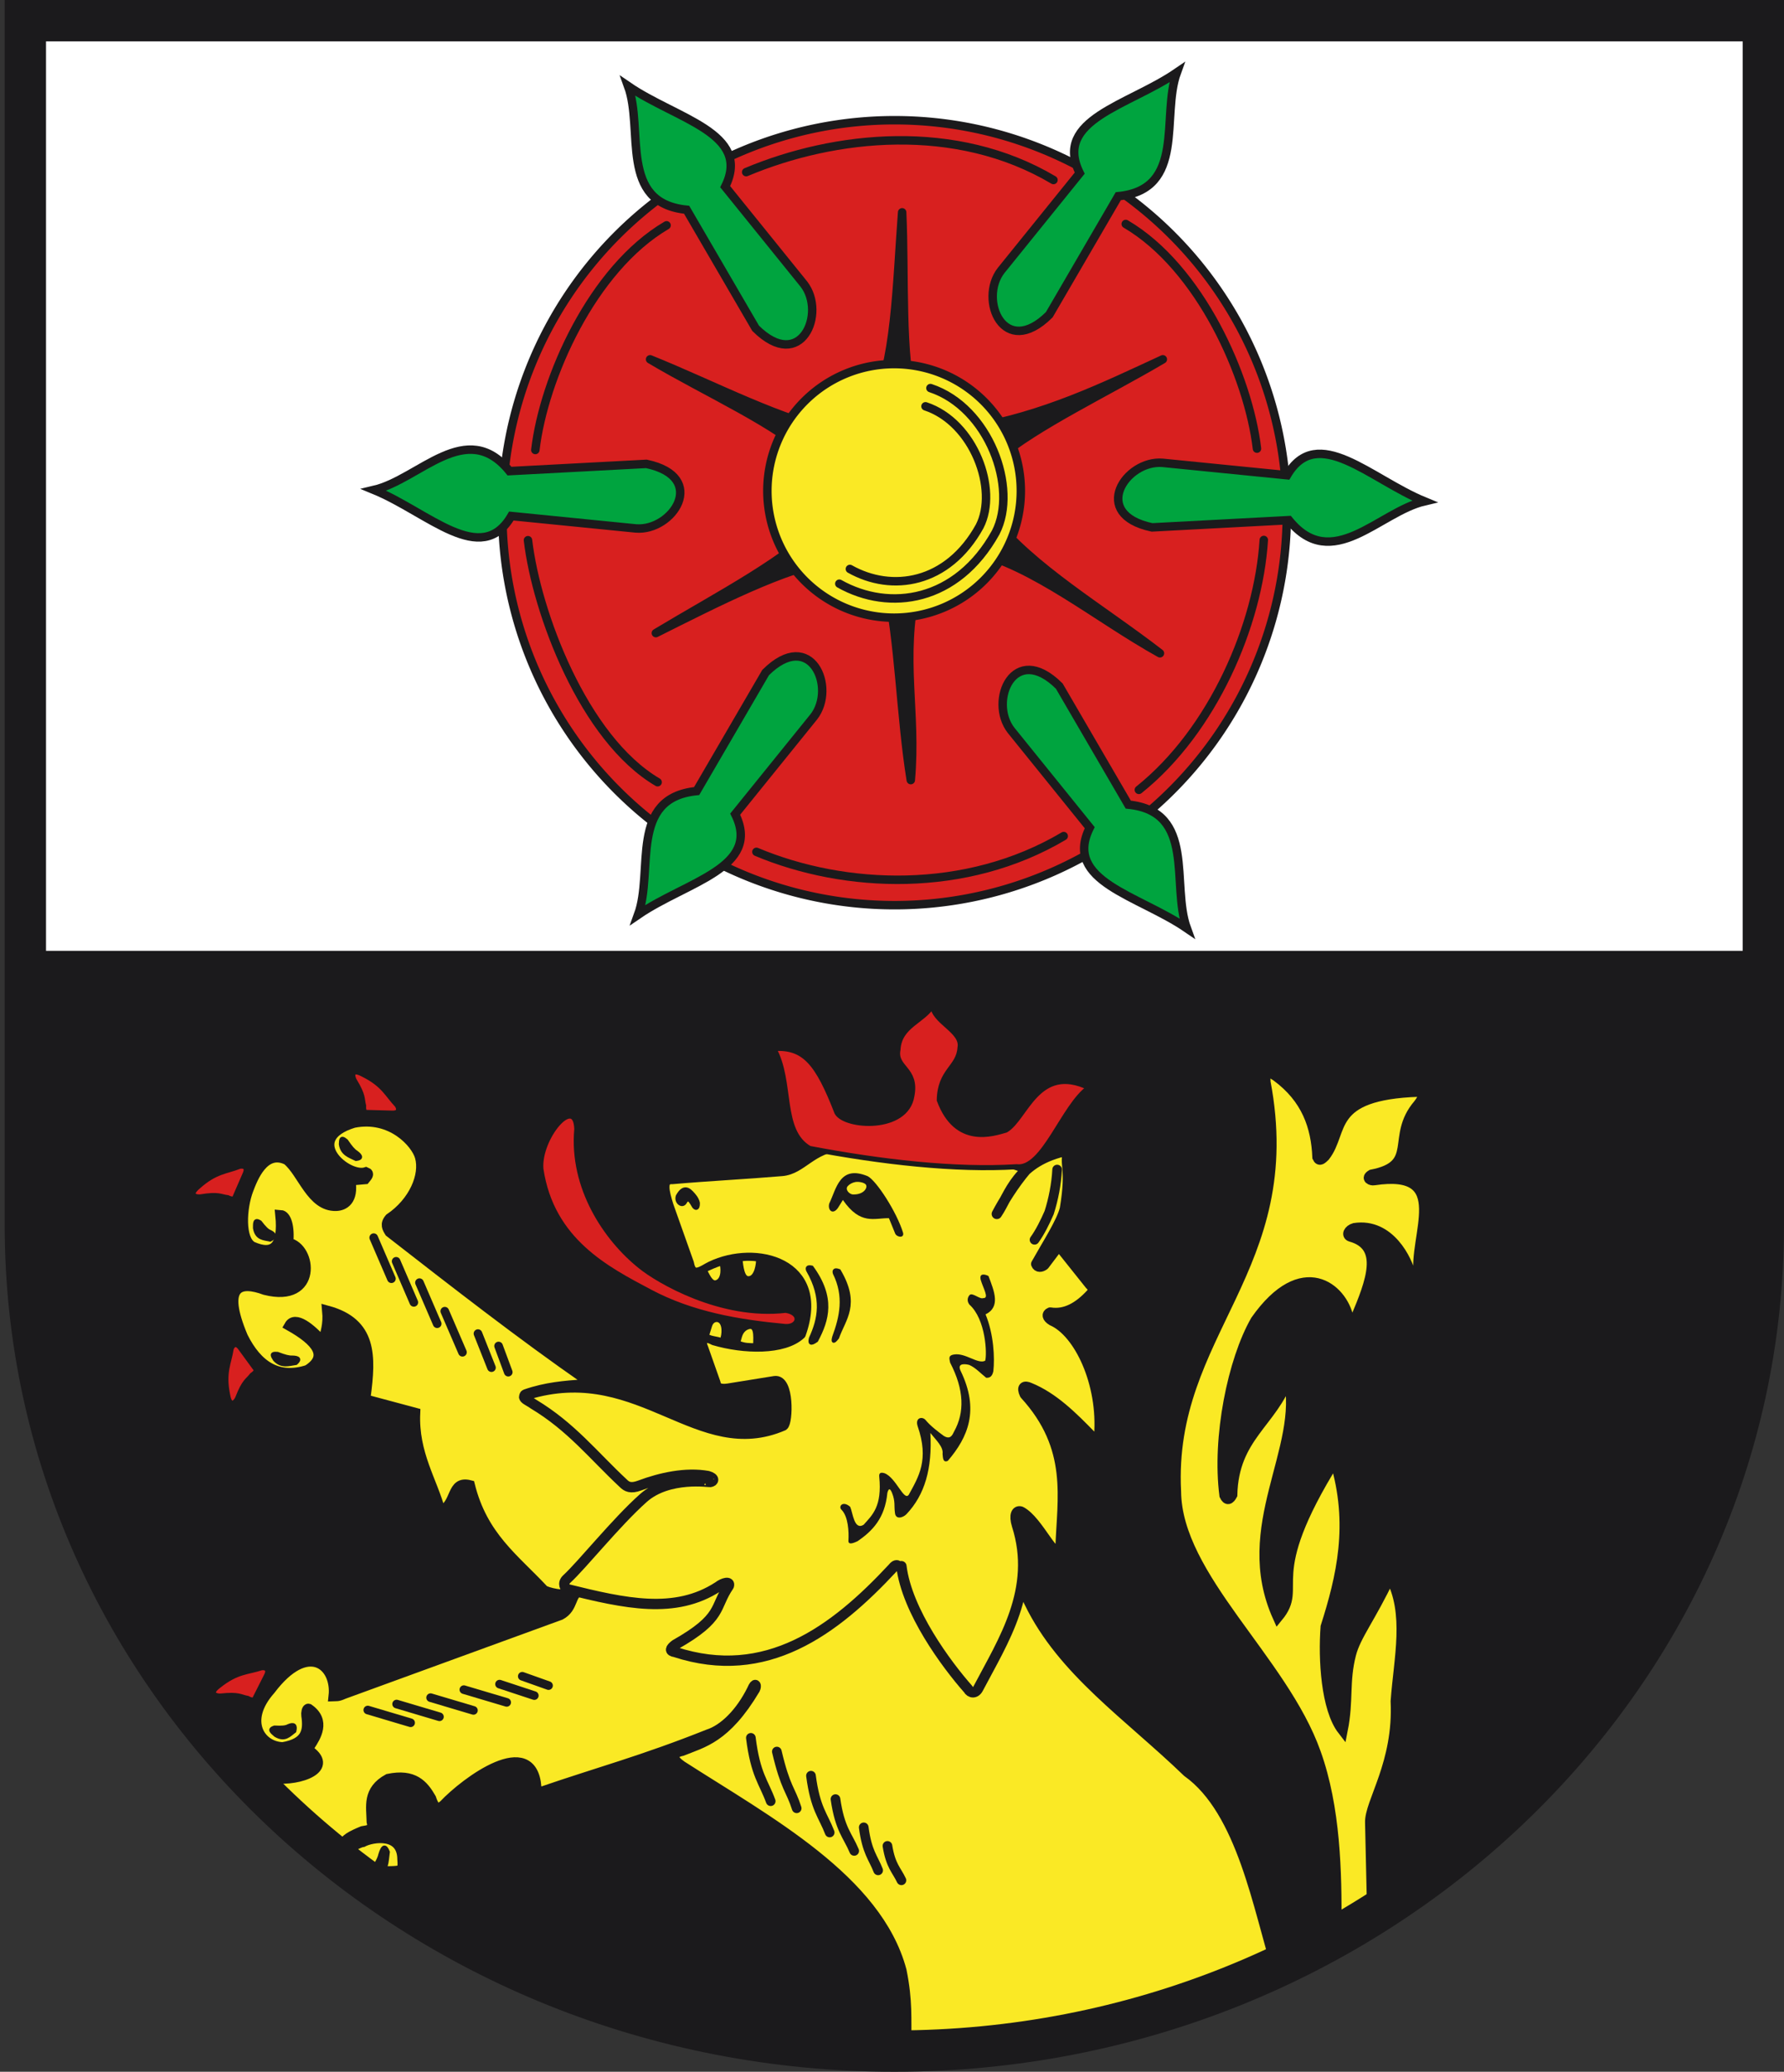
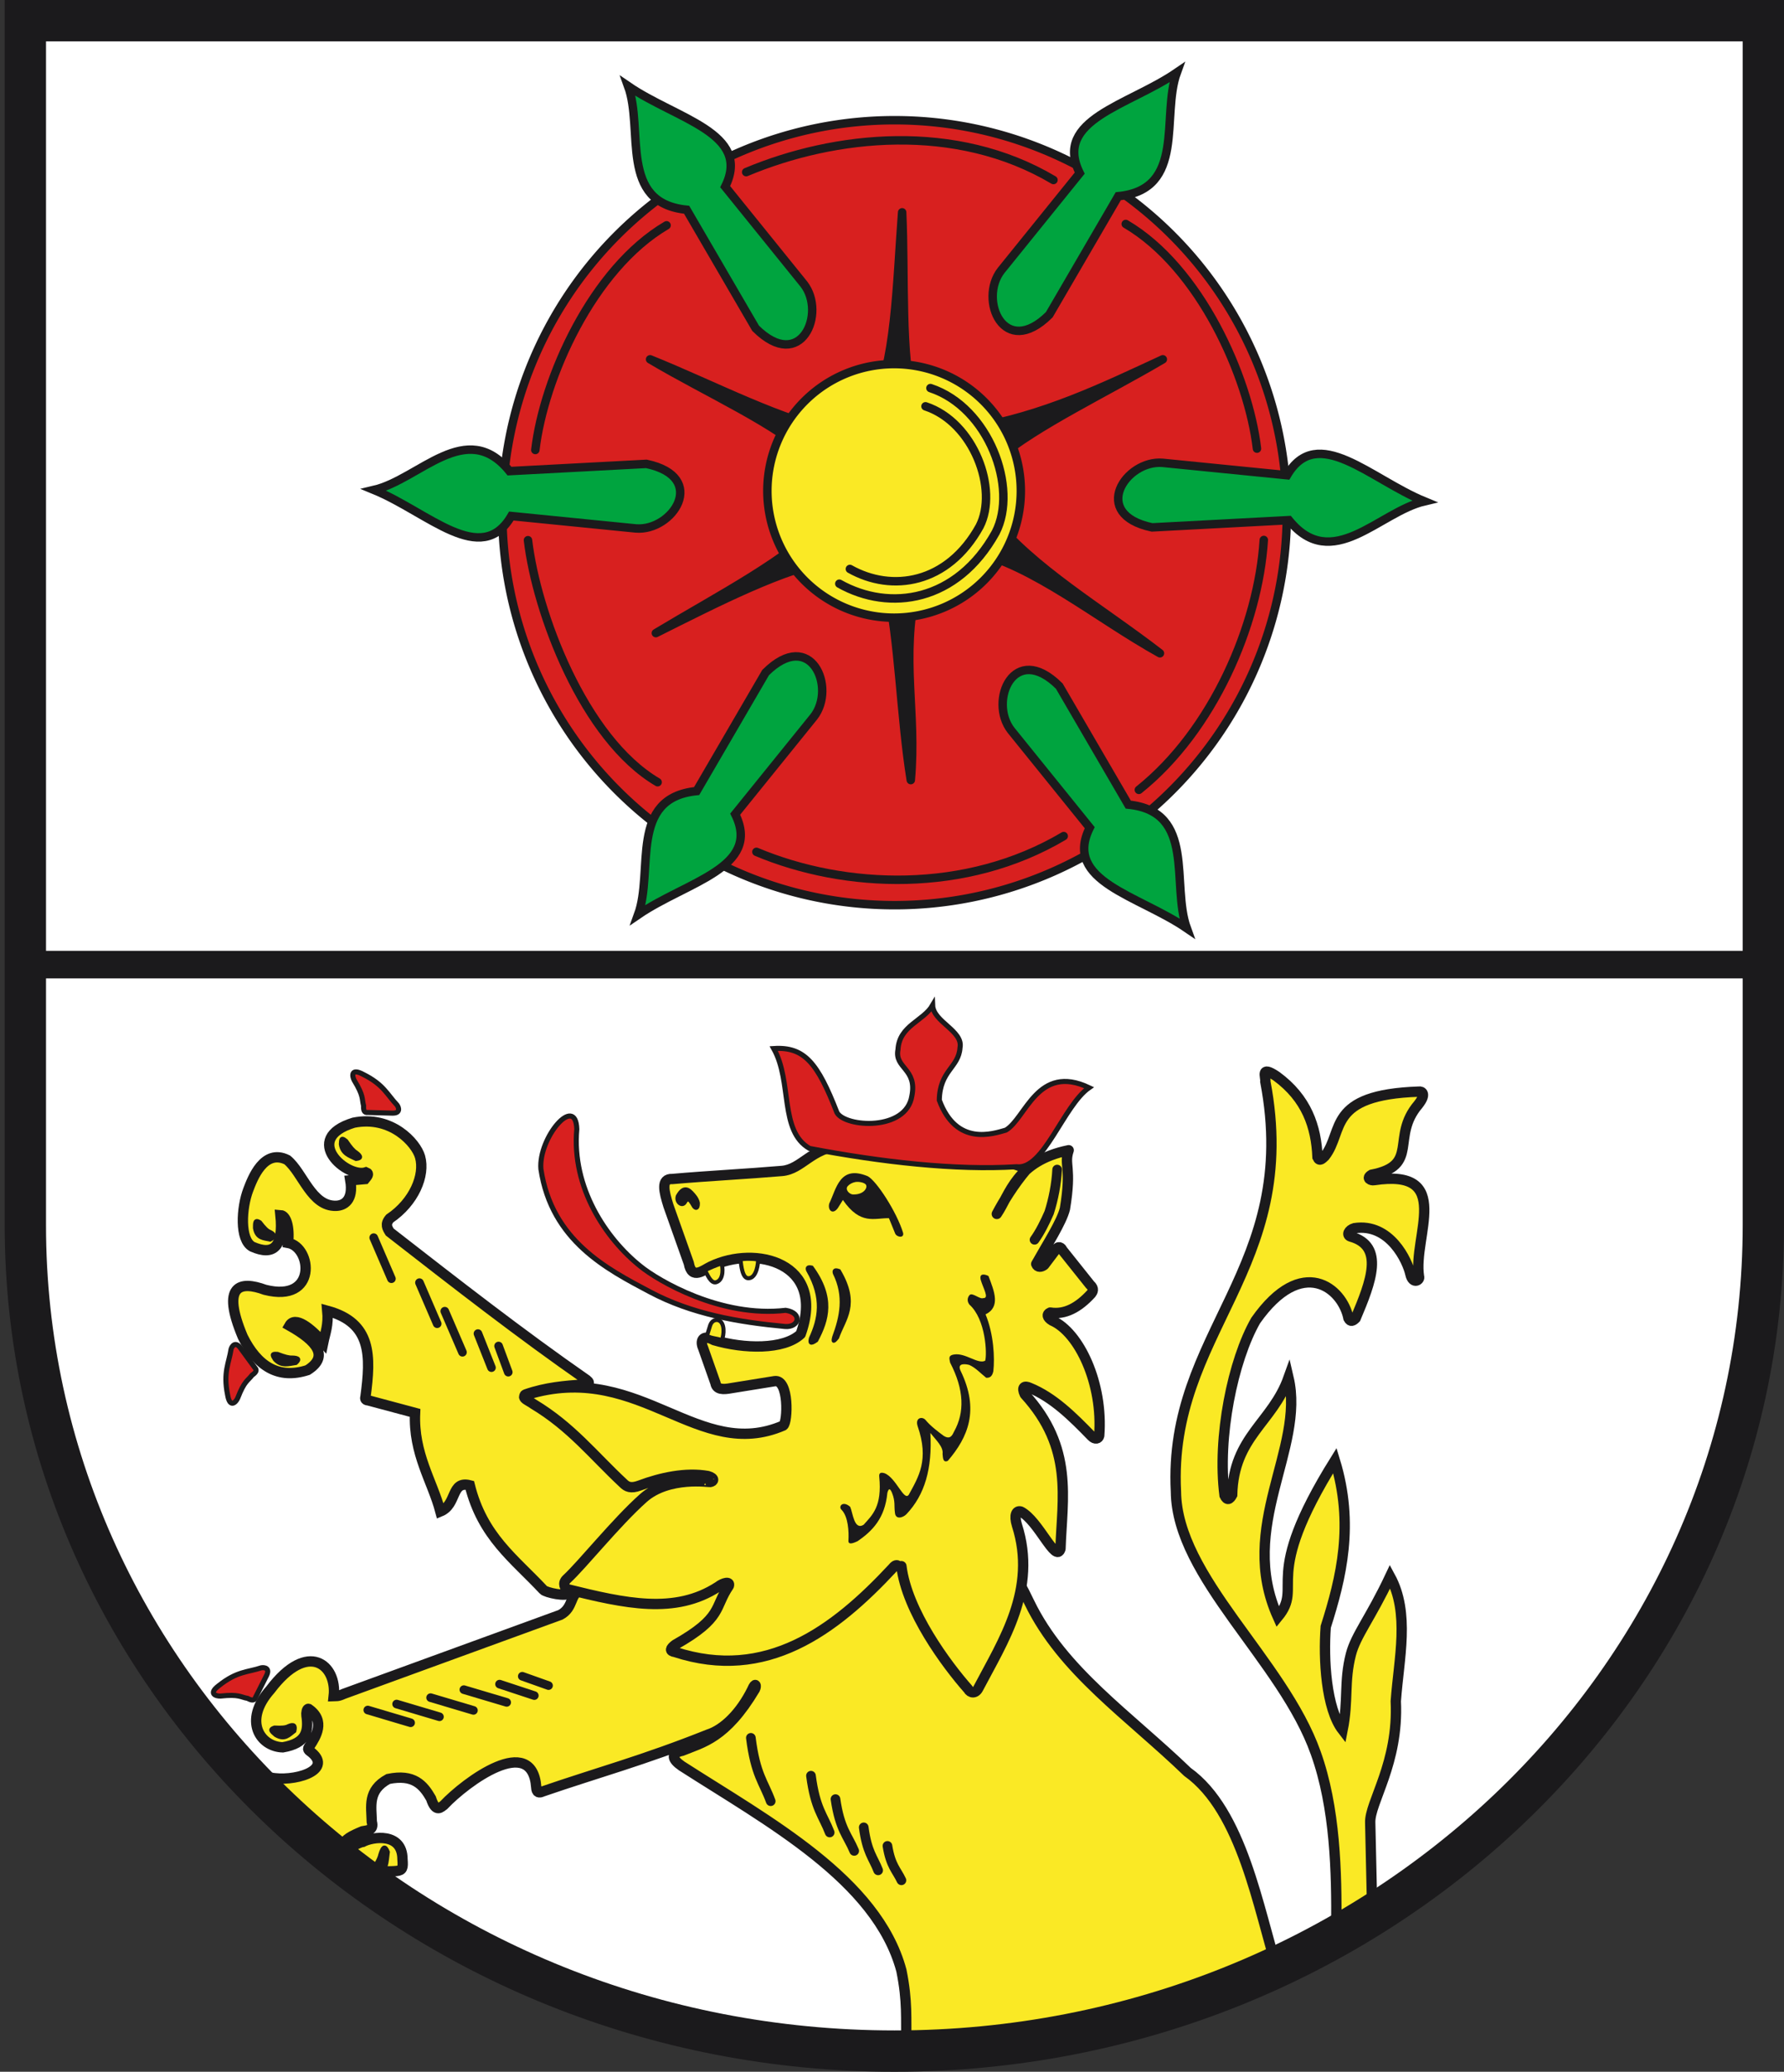
<svg xmlns="http://www.w3.org/2000/svg" version="1.0" width="1318.244" height="1530.042" id="svg6608">
  <rect width="100%" height="100%" fill="#333333" stroke="none" />
  <defs id="defs6610" />
  <g transform="matrix(2.544,0,0,2.544,2370.12,393.864)" id="g6367">
    <path d="M -418.199,-151.583 L -418.199,198.056 C -418.199,330.456 -531.214,437.801 -670.55,437.801 C -809.976,437.801 -922.973,330.456 -922.973,198.056 L -922.973,-151.583 L -418.199,-151.583 z" id="path2565" style="fill:#ffffff;fill-opacity:1;stroke:none;stroke-width:10;stroke-linecap:butt;stroke-linejoin:miter;stroke-miterlimit:4;stroke-dasharray:none;stroke-opacity:1" />
-     <path d="M -422.738,124.415 L -422.738,198.054 C -422.738,330.454 -535.753,437.799 -675.089,437.799 C -814.515,437.799 -927.512,330.454 -927.512,198.054 L -927.512,124.415 L -422.738,124.415 z" id="path6365" style="fill:#1b1a1c;fill-opacity:1;stroke:none;stroke-width:10;stroke-linecap:butt;stroke-linejoin:miter;stroke-miterlimit:4;stroke-dasharray:none;stroke-opacity:1" />
  </g>
  <path d="M 433.52,1019.124 C 385.011,985.438 336.501,947.644 287.992,909.886 C 286.209,907.002 284.35,904.137 287.992,899.896 C 305.86,887.876 314.268,868.016 310.398,854.357 C 307.483,844.07 289.178,823.562 261.351,829.13 C 222.25,841.085 256.549,870.535 270.509,865.762 C 273.282,866.817 271.221,868.839 269.676,870.757 L 258.853,871.703 C 261.403,886.71 253.933,890.36 248.357,890.529 C 230.118,891.071 223.828,866.132 212.231,856.604 C 194.939,848.048 186.567,870.442 183.412,878.743 C 178.42,891.876 176.903,915.492 186.422,920.71 C 201.958,927.556 209.621,921.018 207.236,897.398 C 211.473,897.654 214.042,906.003 212.903,917.907 C 230.54,921.06 234.668,962.355 195.832,952.554 C 177.423,945.791 163.204,948.825 179.41,987.328 C 190.283,1009.071 205.668,1018.782 227.291,1011.858 C 243.054,1001.888 234.801,990.746 213.896,978.987 C 218.066,971.701 229.543,980.864 238.857,991.491 C 240.334,984.306 242.86,978.52 241.851,968.02 C 274.77,976.95 274.117,1001.279 270.059,1031.67 C 269.504,1033.332 270.306,1034.089 272.079,1034.199 L 306.704,1043.466 C 305.33,1073.631 319.466,1093.849 325.415,1116.252 C 337.893,1111.123 333.006,1093.279 347.125,1096.935 C 356.609,1134.86 379.803,1150.93 401.466,1174.112 C 403.094,1176.105 419.172,1179.728 420.801,1176.214 L 517.165,1105.955 C 491.553,1081.08 480.573,1066.639 447.422,1051.187 C 442.688,1048.412 380.098,1032.547 388.518,1029.772 C 403.568,1024.55 417.435,1023.464 431.274,1022.481 C 433.957,1022.415 437.026,1021.941 433.52,1019.124 z" id="path2416" style="fill:#fae925;fill-opacity:1;fill-rule:evenodd;stroke:#1b1a1c;stroke-width:7.633;stroke-linecap:butt;stroke-linejoin:miter;stroke-miterlimit:4;stroke-dasharray:none;stroke-opacity:1" />
  <path d="M 428.661,1175.055 C 421.028,1176.852 424.06,1187.249 414.168,1192.568 L 253.98,1250.972 C 249.507,1253.02 248.453,1252.504 246.604,1252.583 C 249.128,1229.632 227.602,1211.013 199.743,1247.898 C 179.299,1270.901 192.325,1290.051 208.98,1290.445 C 226.576,1287.406 228.15,1278.453 226.439,1266.897 C 226.207,1265.327 226.65,1261.616 228.049,1262.051 C 240.85,1270.931 233.259,1282.741 228.954,1289.284 C 226.63,1292.092 227.869,1292.404 230.384,1294.362 C 246.279,1307.801 216.437,1316.34 199.441,1312.698 C 199.559,1312.627 183.677,1311.919 176.212,1312.253 C 196.743,1330.141 214.829,1346.494 222.448,1348.468 C 226.494,1333.323 230.757,1365.075 235.964,1362.965 C 237.654,1367.629 249.741,1385.065 265.422,1383.56 C 295.496,1379.786 298.478,1386.036 297.4,1373.093 C 297.327,1353.042 275.188,1356.464 268.037,1360.301 C 263.58,1360.873 256.81,1367.228 254.69,1361.955 C 254.034,1358.786 259.865,1355.71 267.853,1352.439 C 271.808,1351.715 276.449,1351.698 274.727,1345.389 C 274.492,1334.076 271.406,1322.235 286.853,1313.825 C 305.682,1309.913 312.8,1318.243 318.459,1328.099 C 322.11,1339.486 325.984,1334.393 327.954,1333.115 C 344.333,1315.76 393.255,1279.677 396.241,1319.898 C 396.431,1324.08 398.388,1324.285 400.985,1323.053 C 441.737,1309.034 475.311,1300.144 523.243,1280.997 C 535.011,1277.225 547.254,1265.052 555.768,1247.891 C 558.289,1241.93 559.117,1244.856 557.847,1247.472 C 536.224,1283.729 519.249,1286.804 504.002,1292.993 C 495.385,1294.84 496.632,1299.304 503.657,1304.159 C 567.246,1345.019 648.029,1388.05 666.062,1455.284 C 670.767,1478.472 669.289,1491.353 669.776,1507.512 C 763.358,1522.079 853.469,1484.592 944.126,1455.284 C 929.771,1410.215 918.045,1337.485 877.43,1308.59 C 833.859,1266.594 785.214,1234.143 760.699,1183.618 C 677.095,1007.359 552.633,1171.021 428.661,1175.055 z" id="path2418" style="fill:#fae925;fill-opacity:1;fill-rule:evenodd;stroke:#1b1a1c;stroke-width:7.633;stroke-linecap:butt;stroke-linejoin:miter;stroke-miterlimit:4;stroke-dasharray:none;stroke-opacity:1" />
  <path d="M 271.76,1262.892 L 303.419,1272.304" id="path3194" style="fill:none;fill-rule:evenodd;stroke:#1b1a1c;stroke-width:6.361;stroke-linecap:round;stroke-linejoin:round;stroke-miterlimit:4;stroke-dasharray:none;stroke-opacity:1" />
  <path d="M 293.064,1258.465 L 324.724,1267.877" id="path3196" style="fill:none;fill-rule:evenodd;stroke:#1b1a1c;stroke-width:6.361;stroke-linecap:round;stroke-linejoin:round;stroke-miterlimit:4;stroke-dasharray:none;stroke-opacity:1" />
  <path d="M 318.181,1253.756 L 349.84,1263.168" id="path3198" style="fill:none;fill-rule:evenodd;stroke:#1b1a1c;stroke-width:6.361;stroke-linecap:round;stroke-linejoin:round;stroke-miterlimit:4;stroke-dasharray:none;stroke-opacity:1" />
  <path d="M 554.828,1283.441 C 558.243,1310.809 564.405,1316.21 569.49,1330.221" id="path3206" style="fill:none;fill-rule:evenodd;stroke:#1b1a1c;stroke-width:7.124;stroke-linecap:round;stroke-linejoin:miter;stroke-miterlimit:4;stroke-dasharray:none;stroke-opacity:1" />
-   <path d="M 574.028,1293.565 C 580.484,1320.933 584.236,1321.447 588.691,1335.457" id="path3208" style="fill:none;fill-rule:evenodd;stroke:#1b1a1c;stroke-width:7.124;stroke-linecap:round;stroke-linejoin:miter;stroke-miterlimit:4;stroke-dasharray:none;stroke-opacity:1" />
  <path d="M 599.252,1311.399 C 602.473,1335.935 608.284,1340.777 613.08,1353.338" id="path3210" style="fill:none;fill-rule:evenodd;stroke:#1b1a1c;stroke-width:7.124;stroke-linecap:round;stroke-linejoin:miter;stroke-miterlimit:4;stroke-dasharray:none;stroke-opacity:1" />
  <path d="M 617.365,1328.678 C 620.586,1351.064 626.396,1355.483 631.192,1366.943" id="path3212" style="fill:none;fill-rule:evenodd;stroke:#1b1a1c;stroke-width:7.124;stroke-linecap:round;stroke-linejoin:miter;stroke-miterlimit:4;stroke-dasharray:none;stroke-opacity:1" />
  <path d="M 638.232,1349.545 C 640.714,1368.123 645.192,1371.789 648.888,1381.3" id="path3214" style="fill:none;fill-rule:evenodd;stroke:#1b1a1c;stroke-width:7.124;stroke-linecap:round;stroke-linejoin:miter;stroke-miterlimit:4;stroke-dasharray:none;stroke-opacity:1" />
  <path d="M 655.761,1363.234 C 658.165,1378.1 662.502,1381.034 666.082,1388.645" id="path3216" style="fill:none;fill-rule:evenodd;stroke:#1b1a1c;stroke-width:7.124;stroke-linecap:round;stroke-linejoin:miter;stroke-miterlimit:4;stroke-dasharray:none;stroke-opacity:1" />
  <path d="M 987.435,1422.731 C 987.767,1382.872 986.749,1335.062 972.234,1294.629 C 947.9,1225.9 869.523,1164.979 868.918,1101.49 C 862.907,983.701 961.371,937.297 934.993,798.848 C 935.445,795.221 930.977,786.674 943.151,794.77 C 965.536,811.152 972.607,832.038 973.539,854.73 C 975.042,858.069 977.02,855.707 978.951,853.905 C 993.487,835.411 980.01,808.493 1048.382,806.19 C 1050.428,805.695 1054.392,807.651 1047.989,815.75 C 1027.401,839.887 1049.395,860.585 1013.488,867.588 C 1008.948,870.292 1013.294,871.992 1015.298,871.586 C 1074.536,862.615 1043.928,912.956 1048.532,942.668 C 1049.653,945.203 1044.113,948.932 1042.237,941.218 C 1040.124,931.232 1026.979,902.982 1000.769,907.043 C 996.492,908.263 994.695,912.226 998.139,913.253 C 1023.244,920.255 1013.165,946.524 1001.735,973.534 C 999.791,975.568 997.952,976.456 996.449,973.638 C 992.038,951.314 962.201,926.387 927.869,975.216 C 911.023,1004.522 899.316,1061.408 904.851,1104.401 C 906.728,1108.329 908.604,1107.536 910.481,1104.014 C 911.482,1060.93 940.253,1050.698 952.124,1017.468 C 964.416,1070.151 914.035,1127.188 944.237,1194.174 C 963.849,1170.395 930.982,1167.529 986.386,1078.649 C 1000.791,1125.683 991.173,1165.089 979.623,1201.424 C 977.81,1225.242 979.888,1261.929 992.096,1277.691 C 996.489,1255.551 992.994,1242.096 998.207,1221.759 C 1001.824,1207.651 1012.742,1194.895 1027.173,1164.302 C 1041.928,1191.344 1033.677,1224.661 1031.388,1256.351 C 1033.586,1302.472 1011.858,1331.272 1012.489,1346.213 L 1013.817,1404.933 C 1025.872,1411.969 984.279,1448.855 987.435,1422.731 z" id="path3224" style="fill:#fae925;fill-opacity:1;fill-rule:evenodd;stroke:#1b1a1c;stroke-width:7.633;stroke-linecap:butt;stroke-linejoin:miter;stroke-miterlimit:4;stroke-dasharray:none;stroke-opacity:1" />
  <path d="M 276.145,914.036 L 289.224,944.366" id="path3189" style="fill:none;fill-rule:evenodd;stroke:#1b1a1c;stroke-width:6.361;stroke-linecap:round;stroke-linejoin:round;stroke-miterlimit:4;stroke-dasharray:none;stroke-opacity:1" />
-   <path d="M 292.708,931.505 L 305.787,961.834" id="path3191" style="fill:none;fill-rule:evenodd;stroke:#1b1a1c;stroke-width:6.361;stroke-linecap:round;stroke-linejoin:round;stroke-miterlimit:4;stroke-dasharray:none;stroke-opacity:1" />
  <path d="M 309.953,947.263 L 323.032,977.592" id="path3193" style="fill:none;fill-rule:evenodd;stroke:#1b1a1c;stroke-width:6.361;stroke-linecap:round;stroke-linejoin:round;stroke-miterlimit:4;stroke-dasharray:none;stroke-opacity:1" />
  <path d="M 328.653,968.342 L 341.731,998.672" id="path3195" style="fill:none;fill-rule:evenodd;stroke:#1b1a1c;stroke-width:6.361;stroke-linecap:round;stroke-linejoin:round;stroke-miterlimit:4;stroke-dasharray:none;stroke-opacity:1" />
  <path d="M 261.742,797.829 C 260.156,794.951 259.156,788.557 268.176,793.375 C 283.573,800.963 286.173,808.551 293.414,816.139 C 294.836,818.161 295.953,822.176 289.95,822.077 L 271.64,821.582 C 269.14,821.947 268.477,819.861 268.671,816.634 C 267.246,811.376 268.902,809.64 261.742,797.829 z" id="path3209" style="fill:#d8201f;fill-opacity:1;fill-rule:evenodd;stroke:#1b1a1c;stroke-width:3.75;stroke-linecap:butt;stroke-linejoin:miter;stroke-miterlimit:4;stroke-dasharray:none;stroke-opacity:1" />
-   <path d="M 148.18,883.911 C 144.918,884.309 138.613,882.849 146.45,876.28 C 159.237,864.828 167.246,865.248 176.988,861.363 C 179.395,860.799 183.537,861.261 181.205,866.794 L 173.911,883.595 C 173.316,886.051 171.134,885.888 168.212,884.503 C 162.803,883.862 161.81,881.678 148.18,883.911 z" id="path3211" style="fill:#d8201f;fill-opacity:1;fill-rule:evenodd;stroke:#1b1a1c;stroke-width:3.75;stroke-linecap:butt;stroke-linejoin:miter;stroke-miterlimit:4;stroke-dasharray:none;stroke-opacity:1" />
  <path d="M 175.64,1032.554 C 174.333,1035.569 169.884,1040.269 168.182,1030.186 C 164.773,1013.363 169.188,1006.666 170.766,996.297 C 171.496,993.936 173.991,990.597 177.583,995.408 L 188.385,1010.2 C 190.203,1011.955 188.958,1013.755 186.285,1015.575 C 182.996,1019.916 180.609,1019.667 175.64,1032.554 z" id="path3213" style="fill:#d8201f;fill-opacity:1;fill-rule:evenodd;stroke:#1b1a1c;stroke-width:3.75;stroke-linecap:butt;stroke-linejoin:miter;stroke-miterlimit:4;stroke-dasharray:none;stroke-opacity:1" />
  <path d="M 192.242,902.536 C 187.839,899.728 188.243,903.649 188.188,906.928 C 189.505,914.877 194.913,914.648 199.674,915.712 C 203.729,913.685 203.729,911.657 199.674,909.63 C 197.665,908.924 195.589,906.902 192.242,902.536 z" id="path3215" style="fill:#1b1a1c;fill-opacity:1;fill-rule:evenodd;stroke:#1b1a1c;stroke-width:2.544px;stroke-linecap:butt;stroke-linejoin:miter;stroke-opacity:1" />
  <path d="M 205.084,999.651 C 199.304,999.071 201.537,1001.799 203.005,1004.211 C 208.04,1009.574 213.429,1007.601 218.762,1006.787 C 221.94,1003.954 220.997,1002.474 215.935,1002.348 C 213.565,1002.503 210.515,1001.72 205.084,999.651 z" id="path3217" style="fill:#1b1a1c;fill-opacity:1;fill-rule:evenodd;stroke:#1b1a1c;stroke-width:2.544px;stroke-linecap:butt;stroke-linejoin:miter;stroke-opacity:1" />
  <path d="M 255.961,842.471 C 251.557,838.683 251.823,842.198 251.644,845.016 C 252.695,852.296 258.242,853.769 263.078,856.159 C 267.306,855.659 267.382,853.906 263.306,850.901 C 261.275,849.67 259.225,847.28 255.961,842.471 z" id="path3219" style="fill:#1b1a1c;fill-opacity:1;fill-rule:evenodd;stroke:#1b1a1c;stroke-width:2.544px;stroke-linecap:butt;stroke-linejoin:miter;stroke-opacity:1" />
  <path d="M 202.847,1275.623 C 197.857,1277.158 201.105,1279.391 203.567,1281.557 C 210.478,1285.702 213.806,1281.433 217.7,1278.495 C 218.782,1274.093 217.238,1272.78 213.067,1274.556 C 211.228,1275.629 208.342,1275.901 202.847,1275.623 z" id="path3221" style="fill:#1b1a1c;fill-opacity:1;fill-rule:evenodd;stroke:#1b1a1c;stroke-width:2.544px;stroke-linecap:butt;stroke-linejoin:miter;stroke-opacity:1" />
  <path d="M 274.014,1382.321 C 271.328,1389.477 275.159,1387.724 278.367,1386.823 C 286.127,1382.554 285.827,1374.865 286.802,1367.717 C 284.762,1362.507 282.779,1363.114 280.852,1369.536 C 280.189,1372.629 278.239,1376.213 274.014,1382.321 z" id="path3223" style="fill:#1b1a1c;fill-opacity:1;fill-rule:evenodd;stroke:#1b1a1c;stroke-width:2.544px;stroke-linecap:butt;stroke-linejoin:miter;stroke-opacity:1" />
  <path d="M 163.018,1252.567 C 159.739,1252.778 153.528,1250.96 161.728,1244.85 C 175.149,1234.149 183.122,1235.026 193.07,1231.706 C 195.505,1231.28 199.614,1231.979 196.969,1237.369 L 188.725,1253.725 C 187.99,1256.143 185.821,1255.855 182.983,1254.305 C 177.62,1253.356 176.754,1251.118 163.018,1252.567 z" id="path3231" style="fill:#d8201f;fill-opacity:1;fill-rule:evenodd;stroke:#1b1a1c;stroke-width:3.75;stroke-linecap:butt;stroke-linejoin:miter;stroke-miterlimit:4;stroke-dasharray:none;stroke-opacity:1" />
  <path d="M 1302.979,15.266 L 1302.979,904.817 C 1302.979,1241.67 1015.445,1514.777 660.947,1514.777 C 306.219,1514.777 18.73,1241.67 18.73,904.817 L 18.73,15.266 L 1302.979,15.266 z" id="path3539" style="fill:none;fill-opacity:1;stroke:#1b1a1c;stroke-width:30.53;stroke-linecap:butt;stroke-linejoin:miter;stroke-miterlimit:4;stroke-dasharray:none;stroke-opacity:1" />
  <path d="M 572.382,1020.021 C 583.176,1018.359 582.16,1050.419 578.769,1052.803 C 516.216,1079.761 474.114,1006.808 393.448,1028.846 C 381.073,1031.247 390.642,1034.147 394.109,1036.908 C 422.16,1053.706 438.382,1074.78 460.529,1095.399 C 463.071,1097.962 465.975,1099.599 472.672,1097.087 C 488.128,1091.29 506.753,1087.172 523.077,1090.097 C 528.512,1091.656 527.405,1094.16 524.763,1094.487 C 525.004,1094.828 494.125,1089.691 475.407,1106.339 C 455.18,1124.328 430.278,1155.592 418.747,1166.198 C 415.251,1169.414 417.818,1173.309 419.112,1173.633 C 461.962,1184.236 498.783,1192.515 530.67,1171.792 C 534.42,1168.875 539.728,1167.58 538.562,1171.203 C 527.518,1187.243 534.499,1194.515 498.959,1214.638 C 495.329,1217.372 494.473,1219.376 498.745,1220.031 C 566.02,1241.988 616.482,1204.417 659.667,1158.004 C 663.479,1153.085 664.601,1159.037 666.071,1156.665 C 670.108,1189.898 699.359,1229.296 715.369,1247.425 C 717.032,1250.498 720.797,1250.901 722.839,1246.947 C 741.154,1212.015 766.594,1173.746 751.442,1126.392 C 749.178,1118.966 750.966,1115.301 754.278,1116.309 C 767.389,1122.895 780.165,1154.908 783.612,1143.844 C 784.871,1106.373 793.41,1069.306 757.253,1029.756 C 754.693,1024.323 757.015,1023.126 760.879,1024.933 C 778.187,1031.985 792.459,1046.122 806.563,1060.649 C 809.279,1063.463 811.788,1062.533 812.237,1060.274 C 815.233,1021.825 797.428,984.003 777.491,975.289 C 773.561,972.926 773.288,970.487 776.025,969.348 C 786.996,971.105 796.977,965.606 806.317,955.399 C 807.285,954.117 808.858,951.801 805.426,948.765 L 785.034,923.213 C 784.293,921.441 782.167,919.601 779.879,923.215 L 771.585,934.207 C 769.469,935.837 766.734,936.261 765.686,933.497 C 773.721,919.124 784.475,902.574 786.907,892.682 C 792.113,861.311 785.942,860.51 789.681,849.477 C 750.682,857.412 746.342,882.137 736.574,896.515 C 741.042,888.025 748.734,875.151 758.975,863.125 C 724.368,850.104 665.72,839.868 621.782,845.984 C 599.5,847.669 592.619,863.507 577.839,864.769 C 551.556,867.014 523.48,868.382 496.832,870.72 C 488.05,870.292 490.711,880.163 493.917,890.524 L 508.971,932.932 C 511.205,945.678 520.05,937.761 525.224,935.354 C 558.334,919.343 610.519,932.51 591.649,985.263 C 579.112,997.043 549.576,996.23 527.564,989.714 C 518.686,984.921 517.413,990.796 519.46,995.3 L 528.662,1021.397 C 529.479,1026.4 534.409,1026.263 540.061,1025.223 L 572.382,1020.021 z" id="path2384" style="fill:#fae925;fill-opacity:1;fill-rule:evenodd;stroke:#1b1a1c;stroke-width:7.633;stroke-linecap:round;stroke-linejoin:round;stroke-miterlimit:4;stroke-dasharray:none;stroke-opacity:1" />
  <path d="M 520.866,938.071 C 524.104,936.557 528.455,934.569 533.154,933.055 C 534.009,935.134 535.147,944.704 529.611,946.815 C 525.155,948.717 522.289,940.079 520.866,938.071 z" id="path2406" style="fill:#fae925;fill-opacity:1;fill-rule:evenodd;stroke:#1b1a1c;stroke-width:3;stroke-linecap:butt;stroke-linejoin:miter;stroke-miterlimit:4;stroke-dasharray:none;stroke-opacity:1" />
  <path d="M 547.118,930.206 C 549.902,929.394 556.213,929.494 560.139,930.13 C 560.333,932.369 559.244,943.64 553.33,943.997 C 548.509,944.478 547.791,934.906 547.118,930.206 z" id="path2408" style="fill:#fae925;fill-opacity:1;fill-rule:evenodd;stroke:#1b1a1c;stroke-width:3;stroke-linecap:butt;stroke-linejoin:miter;stroke-miterlimit:4;stroke-dasharray:none;stroke-opacity:1" />
  <path d="M 580.602,967.696 C 593.205,969.673 590.433,980.394 580.228,979.657 C 545.371,976.4 511.317,970.568 480.182,954.034 C 448.787,937.361 407.65,916.534 399.687,863.408 C 397.728,840.333 425.385,807.738 426.226,833.879 C 422.292,876.995 447.795,914.961 473.353,935.269 C 486.172,945.703 532.717,973.305 580.602,967.696 z" id="path2410" style="fill:#d8201f;fill-opacity:1;fill-rule:evenodd;stroke:#1b1a1c;stroke-width:3.75;stroke-linecap:butt;stroke-linejoin:miter;stroke-miterlimit:4;stroke-dasharray:none;stroke-opacity:1" />
  <path d="M 612.748,888.826 C 618.045,877.963 620.419,860.111 641.156,868.641 C 647.593,871.941 662.664,895.109 667.322,910.506 C 668.291,914.743 662.231,913.745 661.322,910.637 L 656.855,899.666 C 646.01,899.475 635.817,904.97 622.84,886.209 L 619.102,892.19 C 615.296,897.472 611.43,893.684 612.748,888.826 z" id="path2412" style="fill:#1b1a1c;fill-opacity:1;fill-rule:evenodd;stroke:none;stroke-width:1px;stroke-linecap:butt;stroke-linejoin:miter;stroke-opacity:1" />
  <path d="M 626.573,875.817 C 623.99,878.308 627.675,882.221 630.458,882.131 C 637.688,882.3 640.634,877.949 640.171,875.817 C 640.059,873.465 634.78,872.492 632.141,872.937 C 629.834,873.327 627.781,874.521 626.573,875.817 z" id="path2414" style="fill:#fae925;fill-opacity:1;fill-rule:evenodd;stroke:none;stroke-width:1px;stroke-linecap:butt;stroke-linejoin:miter;stroke-opacity:1" />
  <path d="M 342.748,1247.842 L 374.407,1257.254" id="path3200" style="fill:none;fill-rule:evenodd;stroke:#1b1a1c;stroke-width:6.361;stroke-linecap:round;stroke-linejoin:round;stroke-miterlimit:4;stroke-dasharray:none;stroke-opacity:1" />
  <path d="M 369.12,1243.76 L 394.814,1252.231" id="path3202" style="fill:none;fill-rule:evenodd;stroke:#1b1a1c;stroke-width:6.361;stroke-linecap:round;stroke-linejoin:round;stroke-miterlimit:4;stroke-dasharray:none;stroke-opacity:1" />
  <path d="M 385.917,1237.952 L 405.332,1244.853" id="path3204" style="fill:none;fill-rule:evenodd;stroke:#1b1a1c;stroke-width:6.361;stroke-linecap:round;stroke-linejoin:round;stroke-miterlimit:4;stroke-dasharray:none;stroke-opacity:1" />
  <path d="M 500.623,883.351 C 499.147,887.816 504.07,891.663 506.264,887.996 C 507.219,886.215 508.46,885.005 510.245,887.332 C 511.047,888.447 511.632,889.317 512.088,890.217 C 513.609,893.223 516.099,893.097 515.906,888.453 C 515.196,885.014 512.795,882.498 511.066,880.666 C 507.662,877.061 504.201,876.825 500.623,883.351 z" id="path3218" style="fill:#1b1a1c;fill-opacity:1;fill-rule:evenodd;stroke:#1b1a1c;stroke-width:2.544px;stroke-linecap:butt;stroke-linejoin:miter;stroke-opacity:1" />
  <path d="M 522.378,986.494 L 524.834,978.597 C 526.289,974.761 529.419,974.444 531.073,975.109 C 535.68,976.962 535.115,985.826 533.339,989.74 C 529.449,988.286 525.45,988.476 522.378,986.494 z" id="path3220" style="fill:#fae925;fill-opacity:1;fill-rule:evenodd;stroke:#1b1a1c;stroke-width:3;stroke-linecap:butt;stroke-linejoin:miter;stroke-miterlimit:4;stroke-dasharray:none;stroke-opacity:1" />
-   <path d="M 545.494,991.545 C 546.84,987.391 546.88,983.51 551.271,980.878 C 559.004,976.949 558.24,986.134 557.99,993.544 C 553.191,993.384 550.293,993.557 545.494,991.545 z" id="path3222" style="fill:#fae925;fill-opacity:1;fill-rule:evenodd;stroke:#1b1a1c;stroke-width:3;stroke-linecap:butt;stroke-linejoin:miter;stroke-miterlimit:4;stroke-dasharray:none;stroke-opacity:1" />
  <path d="M 596.879,938.065 C 608.847,958.901 605.476,974.159 599.025,988.297 C 598.192,991.588 598.555,993.441 603.319,990.015 C 611.456,974.725 616.254,958.449 599.884,935.918 C 597.344,935.352 596.039,935.815 596.879,938.065 z" id="path3226" style="fill:#1b1a1c;fill-opacity:1;fill-rule:evenodd;stroke:#1b1a1c;stroke-width:2.544px;stroke-linecap:butt;stroke-linejoin:miter;stroke-opacity:1" />
  <path d="M 616.628,940.211 C 625.093,957.331 621.67,972.549 616.199,987.439 C 615.228,990.98 615.801,991.653 618.775,987.868 C 623.645,973.93 634.78,963.549 620.063,938.494 C 617.312,937.461 615.996,937.862 616.628,940.211 z" id="path3228" style="fill:#1b1a1c;fill-opacity:1;fill-rule:evenodd;stroke:#1b1a1c;stroke-width:2.544px;stroke-linecap:butt;stroke-linejoin:miter;stroke-opacity:1" />
  <path d="M 724.671,945.167 C 726.426,951.358 731.223,958.921 726.539,958.673 C 724.105,959.758 718.654,954.454 716.586,956.316 C 715.722,957.094 713.778,959.96 716.235,963.396 C 728.56,974.296 729.397,1000.269 727.978,1004.925 C 722.644,1007.738 713.404,998.975 705.072,1000.319 C 700.128,1001.008 701.719,1003.876 702.067,1006.33 C 712.577,1026.537 712.772,1043.166 705.084,1057.06 C 703.759,1059.797 702.277,1063.482 697.344,1060.426 C 693.701,1057.738 687.529,1053.159 683.85,1048.627 C 681.534,1045.973 676.119,1046.854 678.024,1053.128 C 686.764,1078.281 678.709,1090.682 671.584,1103.79 C 668.039,1109.215 662.238,1091.437 653.704,1088.043 C 650.279,1086.942 649.497,1088.266 649.688,1090.48 C 651.892,1112.473 644.696,1118.798 638.095,1126.115 C 631.055,1130.305 630.238,1117.304 628.221,1112.806 C 622.59,1107.939 619.34,1112.678 621.78,1114.953 C 626.832,1119.973 627.309,1131.36 626.932,1137.707 C 626.723,1140.886 629.804,1140.067 633.802,1138.137 C 644.592,1130.68 653.896,1121.342 655.698,1102.502 C 656.843,1098.279 657.988,1099.836 659.133,1102.502 C 661.728,1108.934 660.564,1112.234 661.28,1117.099 C 661.683,1122.486 667.05,1120.991 669.753,1118.312 C 683.421,1103.932 688.94,1084.468 687.469,1058.28 C 691.569,1063.432 697.262,1068.584 696.485,1073.736 C 696.777,1076.893 696.82,1080.408 700.35,1078.888 C 715.394,1061.373 723.891,1041.29 709.795,1012.34 C 706.767,1005.977 714.445,1007.542 716.235,1008.047 C 720.803,1010.036 724.536,1014.172 728.686,1017.492 C 731.063,1017.687 733.11,1016.895 734.011,1012.664 C 735.096,1002.811 734.34,985.494 728.257,970.694 C 739.496,965.165 734.71,953.672 730.403,942.358 C 727.991,941.089 723.385,939.93 724.671,945.167 z" id="path3230" style="fill:#1b1a1c;fill-opacity:1;fill-rule:evenodd;stroke:none;stroke-width:1px;stroke-linecap:butt;stroke-linejoin:miter;stroke-opacity:1" />
  <path d="M 353.18,984.891 L 363.156,1010.038" id="path3197" style="fill:none;fill-rule:evenodd;stroke:#1b1a1c;stroke-width:6.361;stroke-linecap:round;stroke-linejoin:round;stroke-miterlimit:4;stroke-dasharray:none;stroke-opacity:1" />
  <path d="M 368.407,994.055 L 375.561,1013.378" id="path3199" style="fill:none;fill-rule:evenodd;stroke:#1b1a1c;stroke-width:6.361;stroke-linecap:round;stroke-linejoin:round;stroke-miterlimit:4;stroke-dasharray:none;stroke-opacity:1" />
  <path d="M 781.155,863.741 C 780.604,874.35 778.367,885.829 775.234,895.57 C 772.333,902.256 768.489,910.056 764.443,915.613" id="path3201" style="fill:none;fill-rule:evenodd;stroke:#1b1a1c;stroke-width:7.124;stroke-linecap:round;stroke-linejoin:miter;stroke-miterlimit:4;stroke-dasharray:none;stroke-opacity:1" />
  <path d="M 10.177,712.392 L 1303.361,712.392" id="path3736" style="fill:none;fill-rule:evenodd;stroke:#1b1a1c;stroke-width:20.354;stroke-linecap:butt;stroke-linejoin:miter;stroke-miterlimit:4;stroke-dasharray:none;stroke-opacity:1" />
  <path d="M 751.244,861.666 C 771.236,864.192 785.668,816.586 804.725,803.267 C 766.619,785.162 758.051,825.941 743.252,834.618 C 733.995,837.208 706.784,846.872 694.074,812.488 C 694.435,790.469 708.413,788.546 709.374,773.772 C 711.835,761.245 689.653,754.784 689.157,742.409 C 682.298,754.206 664.531,757.324 663.536,775.149 C 660.796,788.95 677.869,789.075 673.789,809.414 C 669.644,835.538 624.618,832.598 618.463,821.709 C 604.233,785.196 594.497,772.879 571.744,774.375 C 585.545,798.964 575.774,835.233 598.177,848.142 C 651.05,858.203 705.94,864.477 751.244,861.666 z" id="path2874" style="fill:#d8201f;fill-opacity:1;fill-rule:evenodd;stroke:#1b1a1c;stroke-width:3.75;stroke-linecap:butt;stroke-linejoin:miter;stroke-miterlimit:4;stroke-dasharray:none;stroke-opacity:1" />
  <path d="M 351.35,839.988 A 156.256,156.256 0 1 1 38.838,839.988 A 156.256,156.256 0 1 1 351.35,839.988 z" transform="matrix(1.855,0,0,1.855,299.134,-1179.539)" id="path3483" style="fill:#d8201f;fill-opacity:1;fill-rule:nonzero;stroke:#1b1a1c;stroke-width:3.369;stroke-linecap:round;stroke-linejoin:round;stroke-miterlimit:4;stroke-dasharray:none;stroke-opacity:1" />
  <path d="M 593.923,209.723 C 610.78,231.247 591.785,275.666 558.339,242.42 L 507.367,154.906 C 456.934,149.868 475.875,95.862 464.089,63.545 C 499.878,88.043 555.552,98.261 535.852,137.857 L 593.923,209.723 z" id="path3485" style="fill:#00a43f;fill-opacity:1;fill-rule:evenodd;stroke:#1b1a1c;stroke-width:6.25;stroke-linecap:butt;stroke-linejoin:miter;stroke-miterlimit:4;stroke-dasharray:none;stroke-opacity:1" />
  <path d="M 739.763,199.715 C 722.906,221.239 741.901,265.658 775.348,232.412 L 826.32,144.898 C 876.753,139.86 857.812,85.854 869.598,53.537 C 833.808,78.035 778.135,88.253 797.834,127.849 L 739.763,199.715 z" id="path3487" style="fill:#00a43f;fill-opacity:1;fill-rule:evenodd;stroke:#1b1a1c;stroke-width:6.25;stroke-linecap:butt;stroke-linejoin:miter;stroke-miterlimit:4;stroke-dasharray:none;stroke-opacity:1" />
  <path d="M 601.316,529.407 C 618.173,507.883 599.178,463.463 565.732,496.709 L 514.76,584.224 C 464.327,589.262 483.268,643.268 471.482,675.585 C 507.271,651.087 562.945,640.868 543.245,601.273 L 601.316,529.407 z" id="path3489" style="fill:#00a43f;fill-opacity:1;fill-rule:evenodd;stroke:#1b1a1c;stroke-width:6.25;stroke-linecap:butt;stroke-linejoin:miter;stroke-miterlimit:4;stroke-dasharray:none;stroke-opacity:1" />
  <path d="M 747.156,539.415 C 730.299,517.891 749.294,473.471 782.741,506.717 L 833.713,594.232 C 884.146,599.27 865.205,653.276 876.991,685.593 C 841.201,661.095 785.528,650.877 805.227,611.281 L 747.156,539.415 z" id="path3491" style="fill:#00a43f;fill-opacity:1;fill-rule:evenodd;stroke:#1b1a1c;stroke-width:6.25;stroke-linecap:butt;stroke-linejoin:miter;stroke-miterlimit:4;stroke-dasharray:none;stroke-opacity:1" />
  <path d="M 469.791,390.265 C 497.035,392.562 523.771,352.323 477.628,342.58 L 376.49,347.934 C 344.627,308.52 309.844,353.969 276.353,361.83 C 316.464,378.329 355.534,419.285 377.849,381.103 L 469.791,390.265 z" id="path3493" style="fill:#00a43f;fill-opacity:1;fill-rule:evenodd;stroke:#1b1a1c;stroke-width:6.25;stroke-linecap:butt;stroke-linejoin:miter;stroke-miterlimit:4;stroke-dasharray:none;stroke-opacity:1" />
  <path d="M 859.107,341.811 C 831.863,339.514 805.127,379.753 851.27,389.496 L 952.408,384.142 C 984.272,423.556 1019.055,378.107 1052.545,370.245 C 1012.434,353.747 973.365,312.791 951.049,350.973 L 859.107,341.811 z" id="path3495" style="fill:#00a43f;fill-opacity:1;fill-rule:evenodd;stroke:#1b1a1c;stroke-width:6.25;stroke-linecap:butt;stroke-linejoin:miter;stroke-miterlimit:4;stroke-dasharray:none;stroke-opacity:1" />
  <path d="M 666.616,156.817 C 662.522,210.43 661.805,269.447 644.267,301.549 L 619.789,318.577 C 580.155,312.236 527.594,284.353 480.372,265.366 C 521.874,290.057 573.842,312.654 602.761,339.861 L 611.275,382.429 C 583.626,412.889 530.823,439.755 484.629,467.566 C 531.212,444.286 578.274,420.05 616.596,413.291 L 654.909,430.318 C 664.563,474.471 665.338,528.582 673.002,576.115 C 677.55,525.033 665.414,487.785 677.259,433.511 L 717.7,406.906 C 764.172,417.529 810.645,456.676 857.117,482.464 C 814.271,449.301 762.774,419.597 732.6,381.365 L 736.857,338.797 C 765.734,314.32 817.781,289.843 859.246,265.366 C 815.07,285.755 771.796,307.044 716.636,316.448 L 675.13,296.228 C 665.427,265.262 668.741,202.94 666.616,156.817 z" id="path3497" style="fill:#1b1a1c;fill-opacity:1;fill-rule:evenodd;stroke:#1b1a1c;stroke-width:6.25;stroke-linecap:round;stroke-linejoin:round;stroke-miterlimit:4;stroke-dasharray:none;stroke-opacity:1" />
  <path d="M -572.237,734.644 A 49.466,49.466 0 1 1 -671.17,734.644 A 49.466,49.466 0 1 1 -572.237,734.644 z" transform="matrix(1.893,0,0,1.893,1837.561,-1028.155)" id="path3499" style="fill:#fae925;fill-opacity:1;fill-rule:nonzero;stroke:#1b1a1c;stroke-width:3.301;stroke-linecap:round;stroke-linejoin:round;stroke-miterlimit:4;stroke-dasharray:none;stroke-opacity:1" />
  <path d="M 687.523,286.607 C 730.685,300.834 752.606,360.578 735.734,393.244 C 707.298,444.556 657.504,452.054 620.192,431.07" id="path3501" style="fill:none;fill-rule:evenodd;stroke:#1b1a1c;stroke-width:6.25;stroke-linecap:round;stroke-linejoin:miter;stroke-miterlimit:4;stroke-dasharray:none;stroke-opacity:1" />
  <path d="M 683.878,300.072 C 719.695,311.902 737.885,361.578 723.884,388.74 C 700.288,431.405 658.968,437.639 628.006,420.192" id="path3503" style="fill:none;fill-rule:evenodd;stroke:#1b1a1c;stroke-width:6.25;stroke-linecap:round;stroke-linejoin:miter;stroke-miterlimit:4;stroke-dasharray:none;stroke-opacity:1" />
  <path d="M 558.941,629.117 C 624.462,656.624 713.856,660.297 786.002,617.473" id="path3693" style="fill:none;fill-rule:evenodd;stroke:#1b1a1c;stroke-width:6.25;stroke-linecap:round;stroke-linejoin:miter;stroke-miterlimit:4;stroke-dasharray:none;stroke-opacity:1" />
  <path d="M 551.372,127.114 C 616.893,99.606 706.287,90.111 778.434,132.936" id="path3695" style="fill:none;fill-rule:evenodd;stroke:#1b1a1c;stroke-width:6.25;stroke-linecap:round;stroke-linejoin:miter;stroke-miterlimit:4;stroke-dasharray:none;stroke-opacity:1" />
  <path d="M 395.57,332.323 C 401.846,279.121 437.735,198.534 492.543,166.405" id="path3697" style="fill:none;fill-rule:evenodd;stroke:#1b1a1c;stroke-width:6.25;stroke-linecap:round;stroke-linejoin:miter;stroke-miterlimit:4;stroke-dasharray:none;stroke-opacity:1" />
  <path d="M 928.807,331.327 C 922.531,278.125 886.642,197.538 831.834,165.409" id="path3699" style="fill:none;fill-rule:evenodd;stroke:#1b1a1c;stroke-width:6.25;stroke-linecap:round;stroke-linejoin:miter;stroke-miterlimit:4;stroke-dasharray:none;stroke-opacity:1" />
  <path d="M 390.134,398.949 C 396.41,452.151 431.134,545.547 485.942,577.675" id="path3709" style="fill:none;fill-rule:evenodd;stroke:#1b1a1c;stroke-width:6.25;stroke-linecap:round;stroke-linejoin:miter;stroke-miterlimit:4;stroke-dasharray:none;stroke-opacity:1" />
  <path d="M 933.85,398.781 C 929.903,461.298 896.343,539.557 841.535,583.329" id="path3711" style="fill:none;fill-rule:evenodd;stroke:#1b1a1c;stroke-width:6.25;stroke-linecap:round;stroke-linejoin:miter;stroke-miterlimit:4;stroke-dasharray:none;stroke-opacity:1" />
</svg>